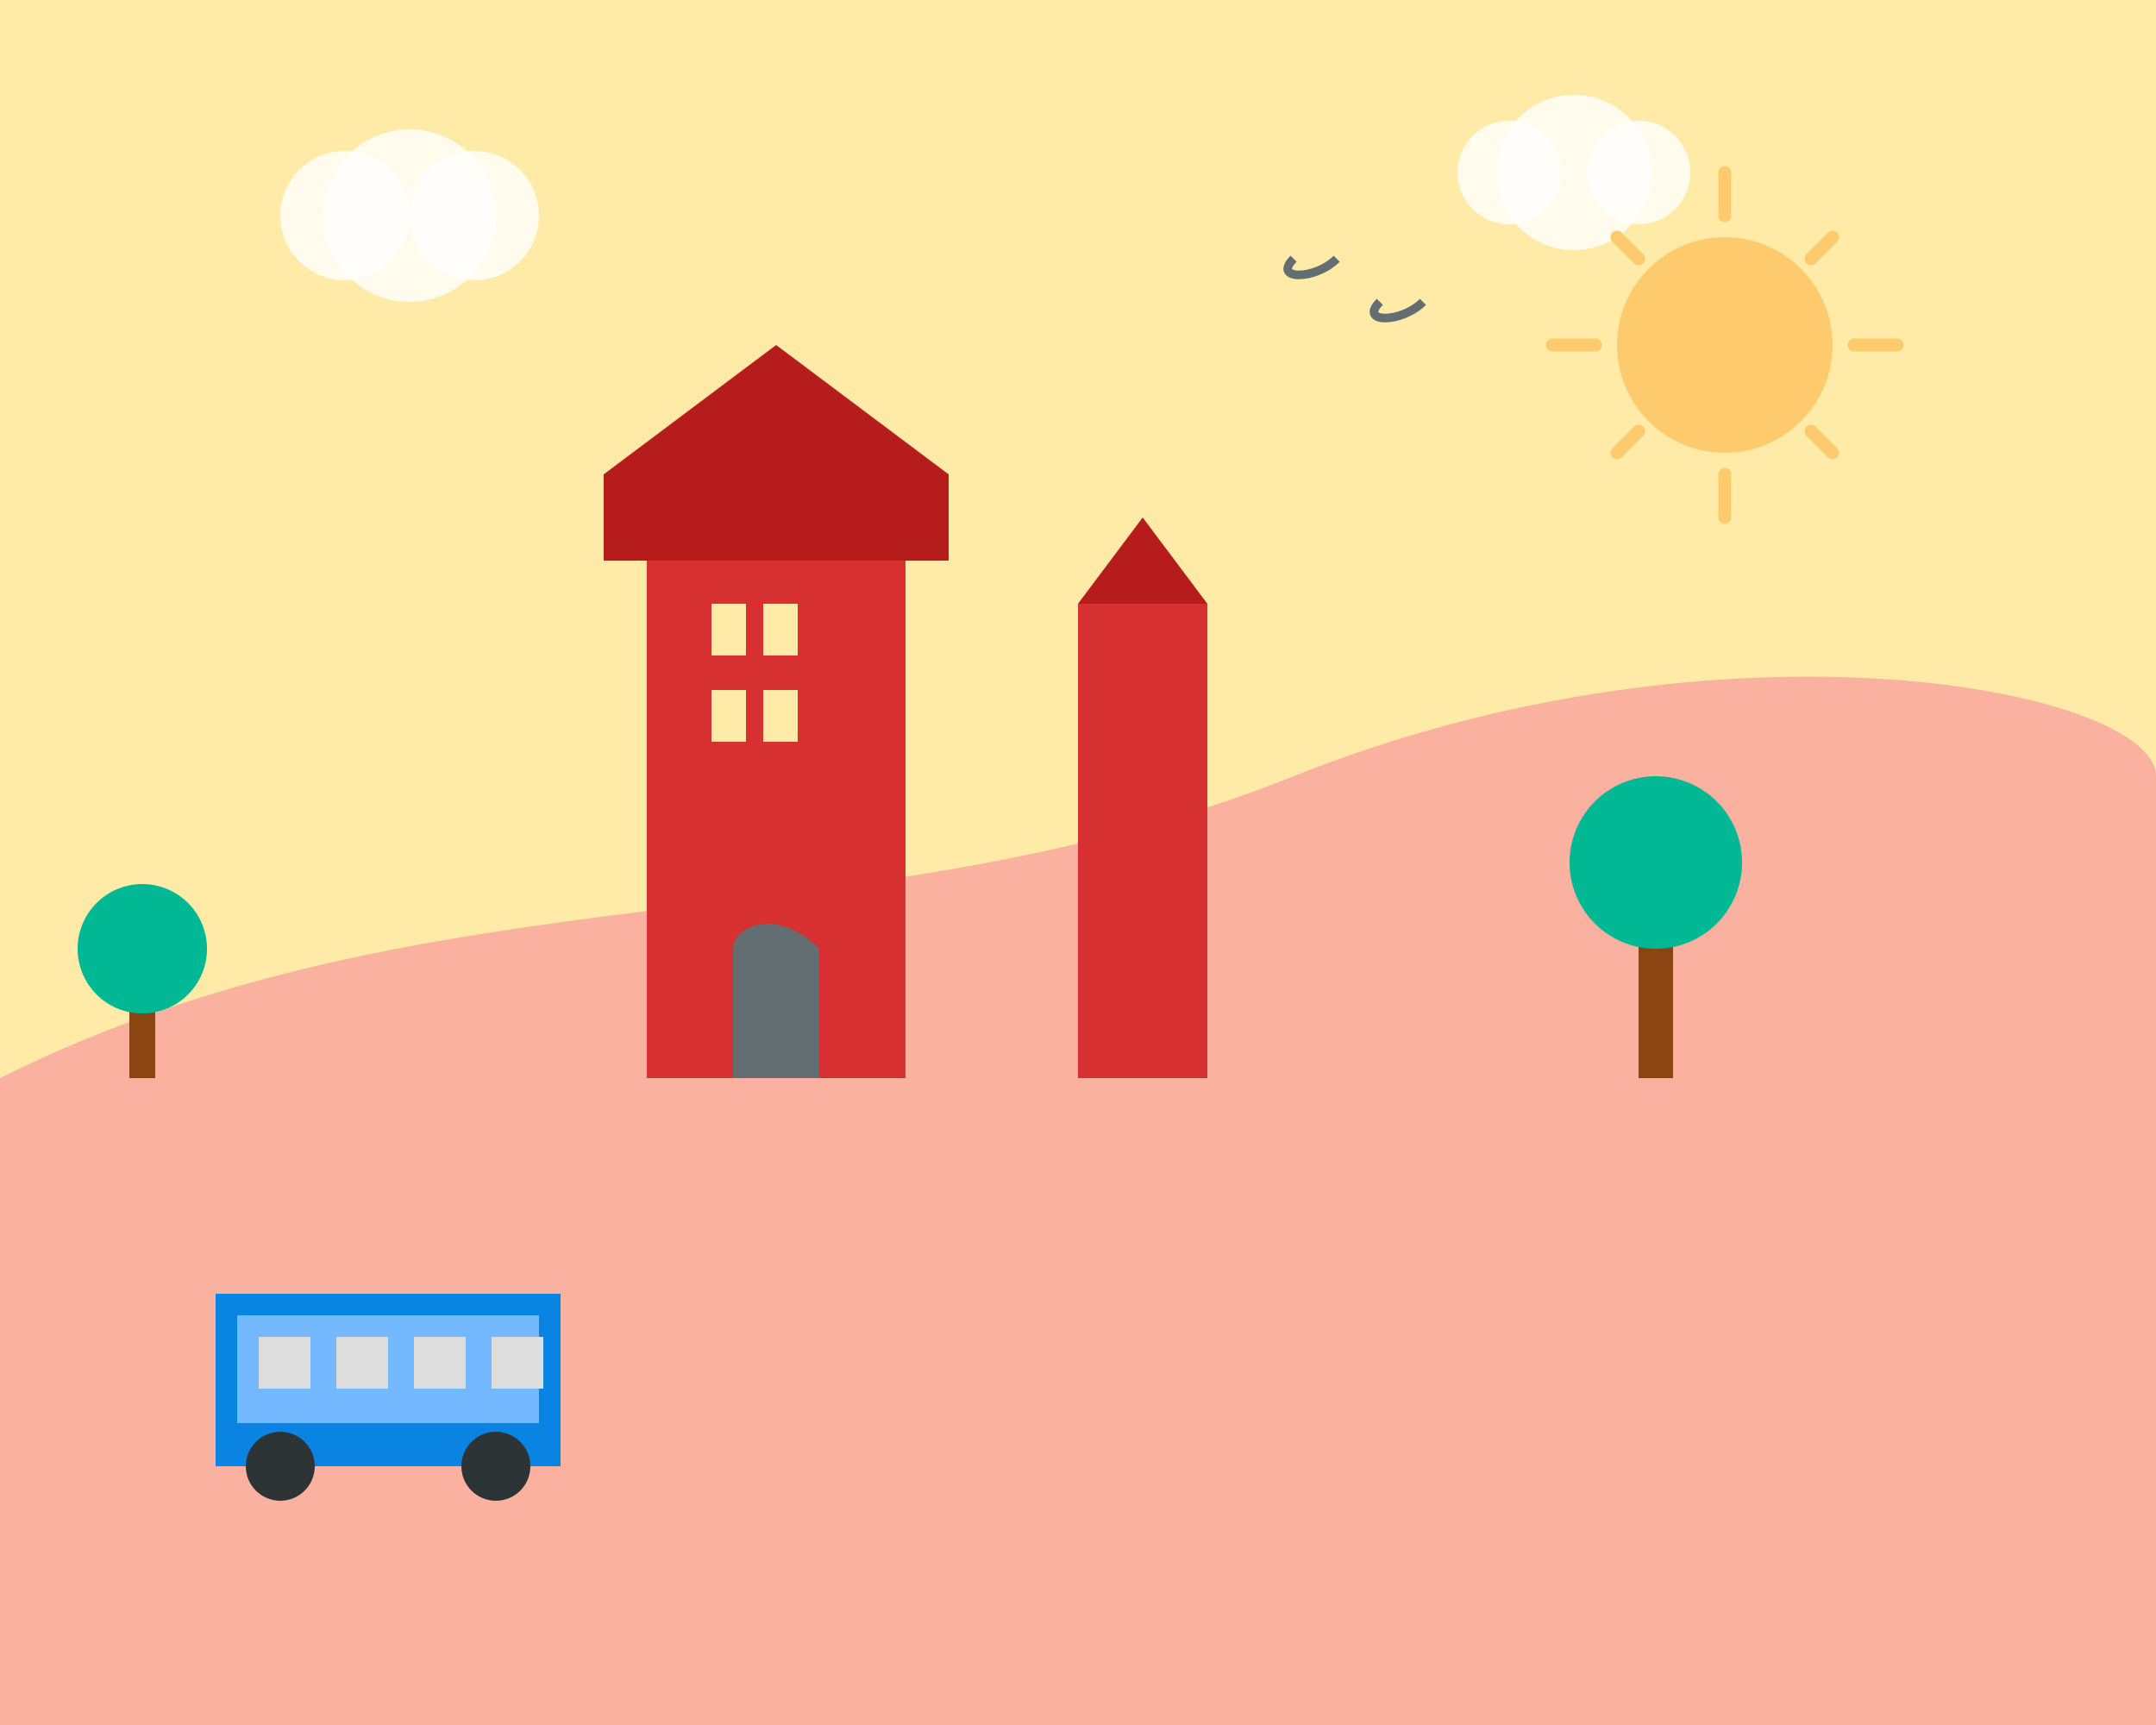
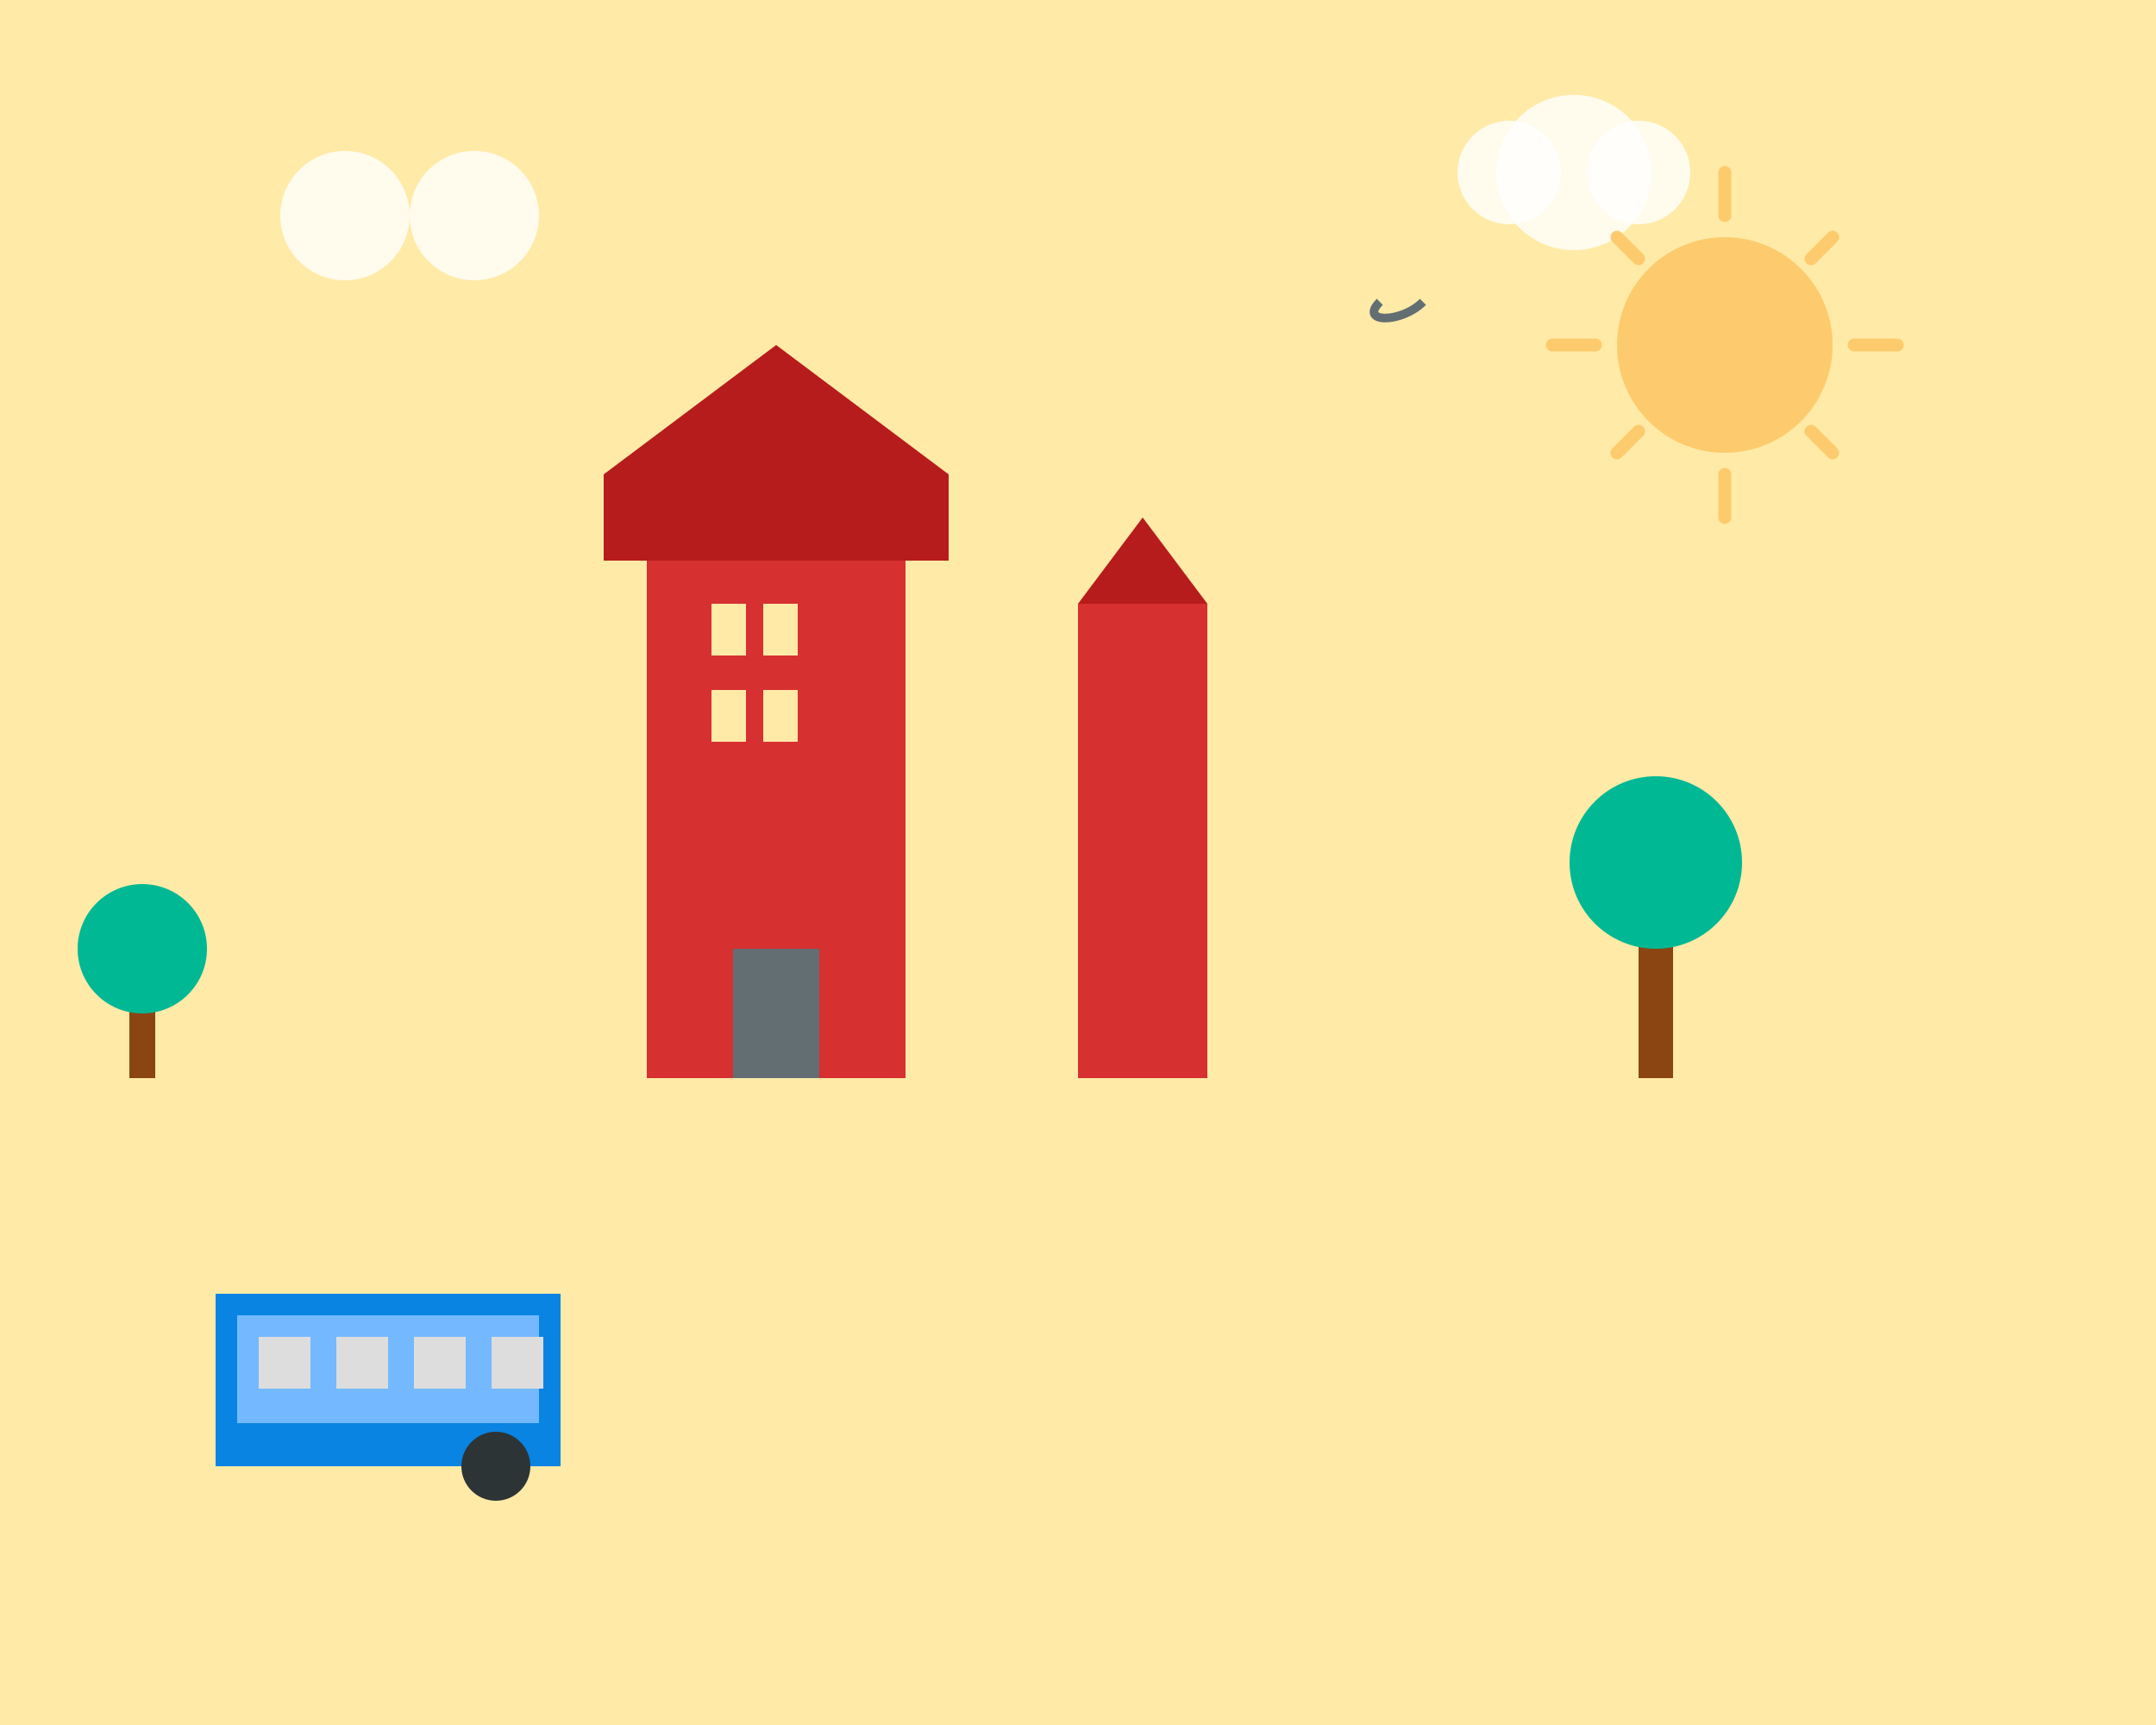
<svg xmlns="http://www.w3.org/2000/svg" width="500" height="400" viewBox="0 0 500 400" fill="none">
  <rect width="500" height="400" fill="#ffeaa7" />
-   <path d="M0 250 C100 200, 200 220, 300 180 C400 140, 500 160, 500 180 L500 400 L0 400 Z" fill="#fab1a0" />
  <rect x="150" y="120" width="60" height="130" fill="#d63031" />
  <rect x="140" y="110" width="80" height="20" fill="#b71c1c" />
  <polygon points="140,110 180,80 220,110" fill="#b71c1c" />
  <rect x="250" y="140" width="30" height="110" fill="#d63031" />
  <polygon points="250,140 265,120 280,140" fill="#b71c1c" />
  <rect x="165" y="140" width="8" height="12" fill="#ffeaa7" />
  <rect x="177" y="140" width="8" height="12" fill="#ffeaa7" />
  <rect x="165" y="160" width="8" height="12" fill="#ffeaa7" />
  <rect x="177" y="160" width="8" height="12" fill="#ffeaa7" />
  <rect x="170" y="220" width="20" height="30" fill="#636e72" />
-   <path d="M170 220 C170 215, 180 210, 190 220" fill="#636e72" />
  <rect x="50" y="300" width="80" height="40" fill="#0984e3" />
  <rect x="55" y="305" width="70" height="25" fill="#74b9ff" />
-   <circle cx="65" cy="340" r="8" fill="#2d3436" />
  <circle cx="115" cy="340" r="8" fill="#2d3436" />
  <rect x="60" y="310" width="12" height="12" fill="#ddd" />
  <rect x="78" y="310" width="12" height="12" fill="#ddd" />
  <rect x="96" y="310" width="12" height="12" fill="#ddd" />
  <rect x="114" y="310" width="12" height="12" fill="#ddd" />
  <circle cx="80" cy="50" r="15" fill="white" opacity="0.8" />
-   <circle cx="95" cy="50" r="20" fill="white" opacity="0.8" />
  <circle cx="110" cy="50" r="15" fill="white" opacity="0.8" />
  <circle cx="350" cy="40" r="12" fill="white" opacity="0.8" />
  <circle cx="365" cy="40" r="18" fill="white" opacity="0.8" />
  <circle cx="380" cy="40" r="12" fill="white" opacity="0.8" />
  <circle cx="400" cy="80" r="25" fill="#fdcb6e" />
  <path d="M400 40 L400 50 M400 110 L400 120 M440 80 L430 80 M370 80 L360 80 M425 55 L420 60 M380 100 L375 105 M425 105 L420 100 M380 60 L375 55" stroke="#fdcb6e" stroke-width="3" stroke-linecap="round" />
-   <path d="M300 60 C295 65, 305 65, 310 60" stroke="#636e72" stroke-width="2" fill="none" />
  <path d="M320 70 C315 75, 325 75, 330 70" stroke="#636e72" stroke-width="2" fill="none" />
  <rect x="380" y="200" width="8" height="50" fill="#8b4513" />
  <circle cx="384" cy="200" r="20" fill="#00b894" />
  <rect x="30" y="220" width="6" height="30" fill="#8b4513" />
  <circle cx="33" cy="220" r="15" fill="#00b894" />
</svg>